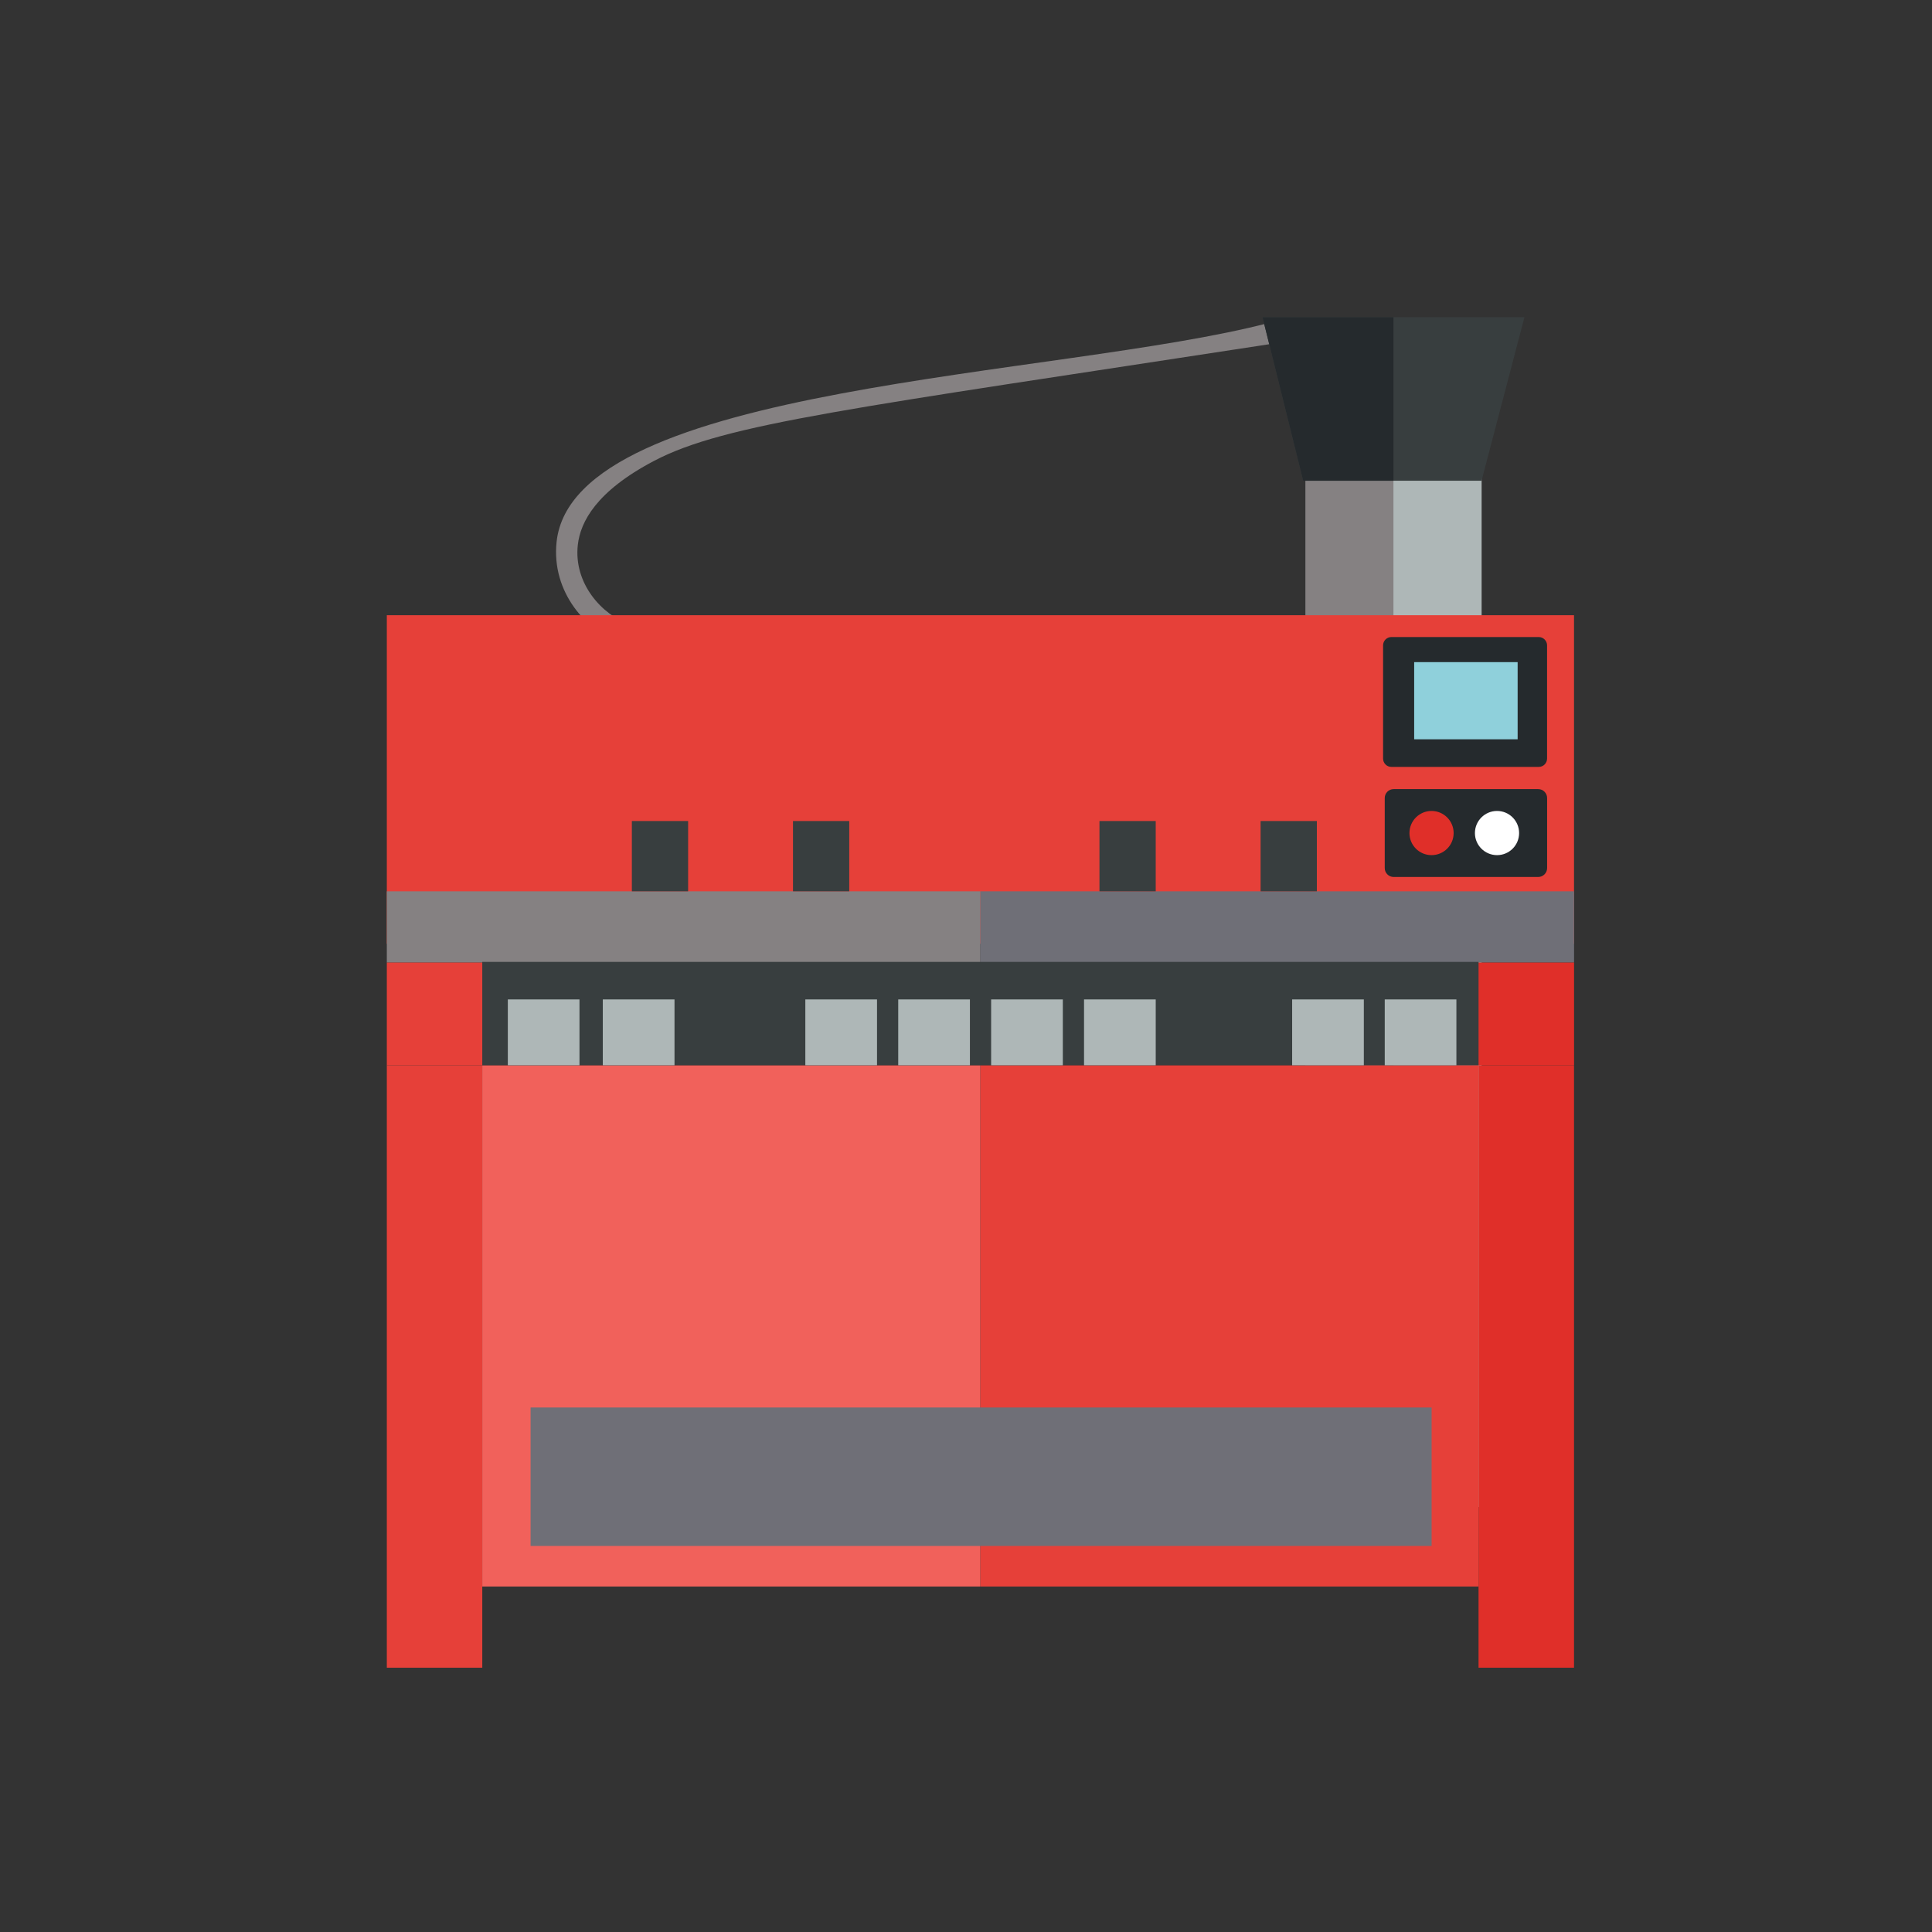
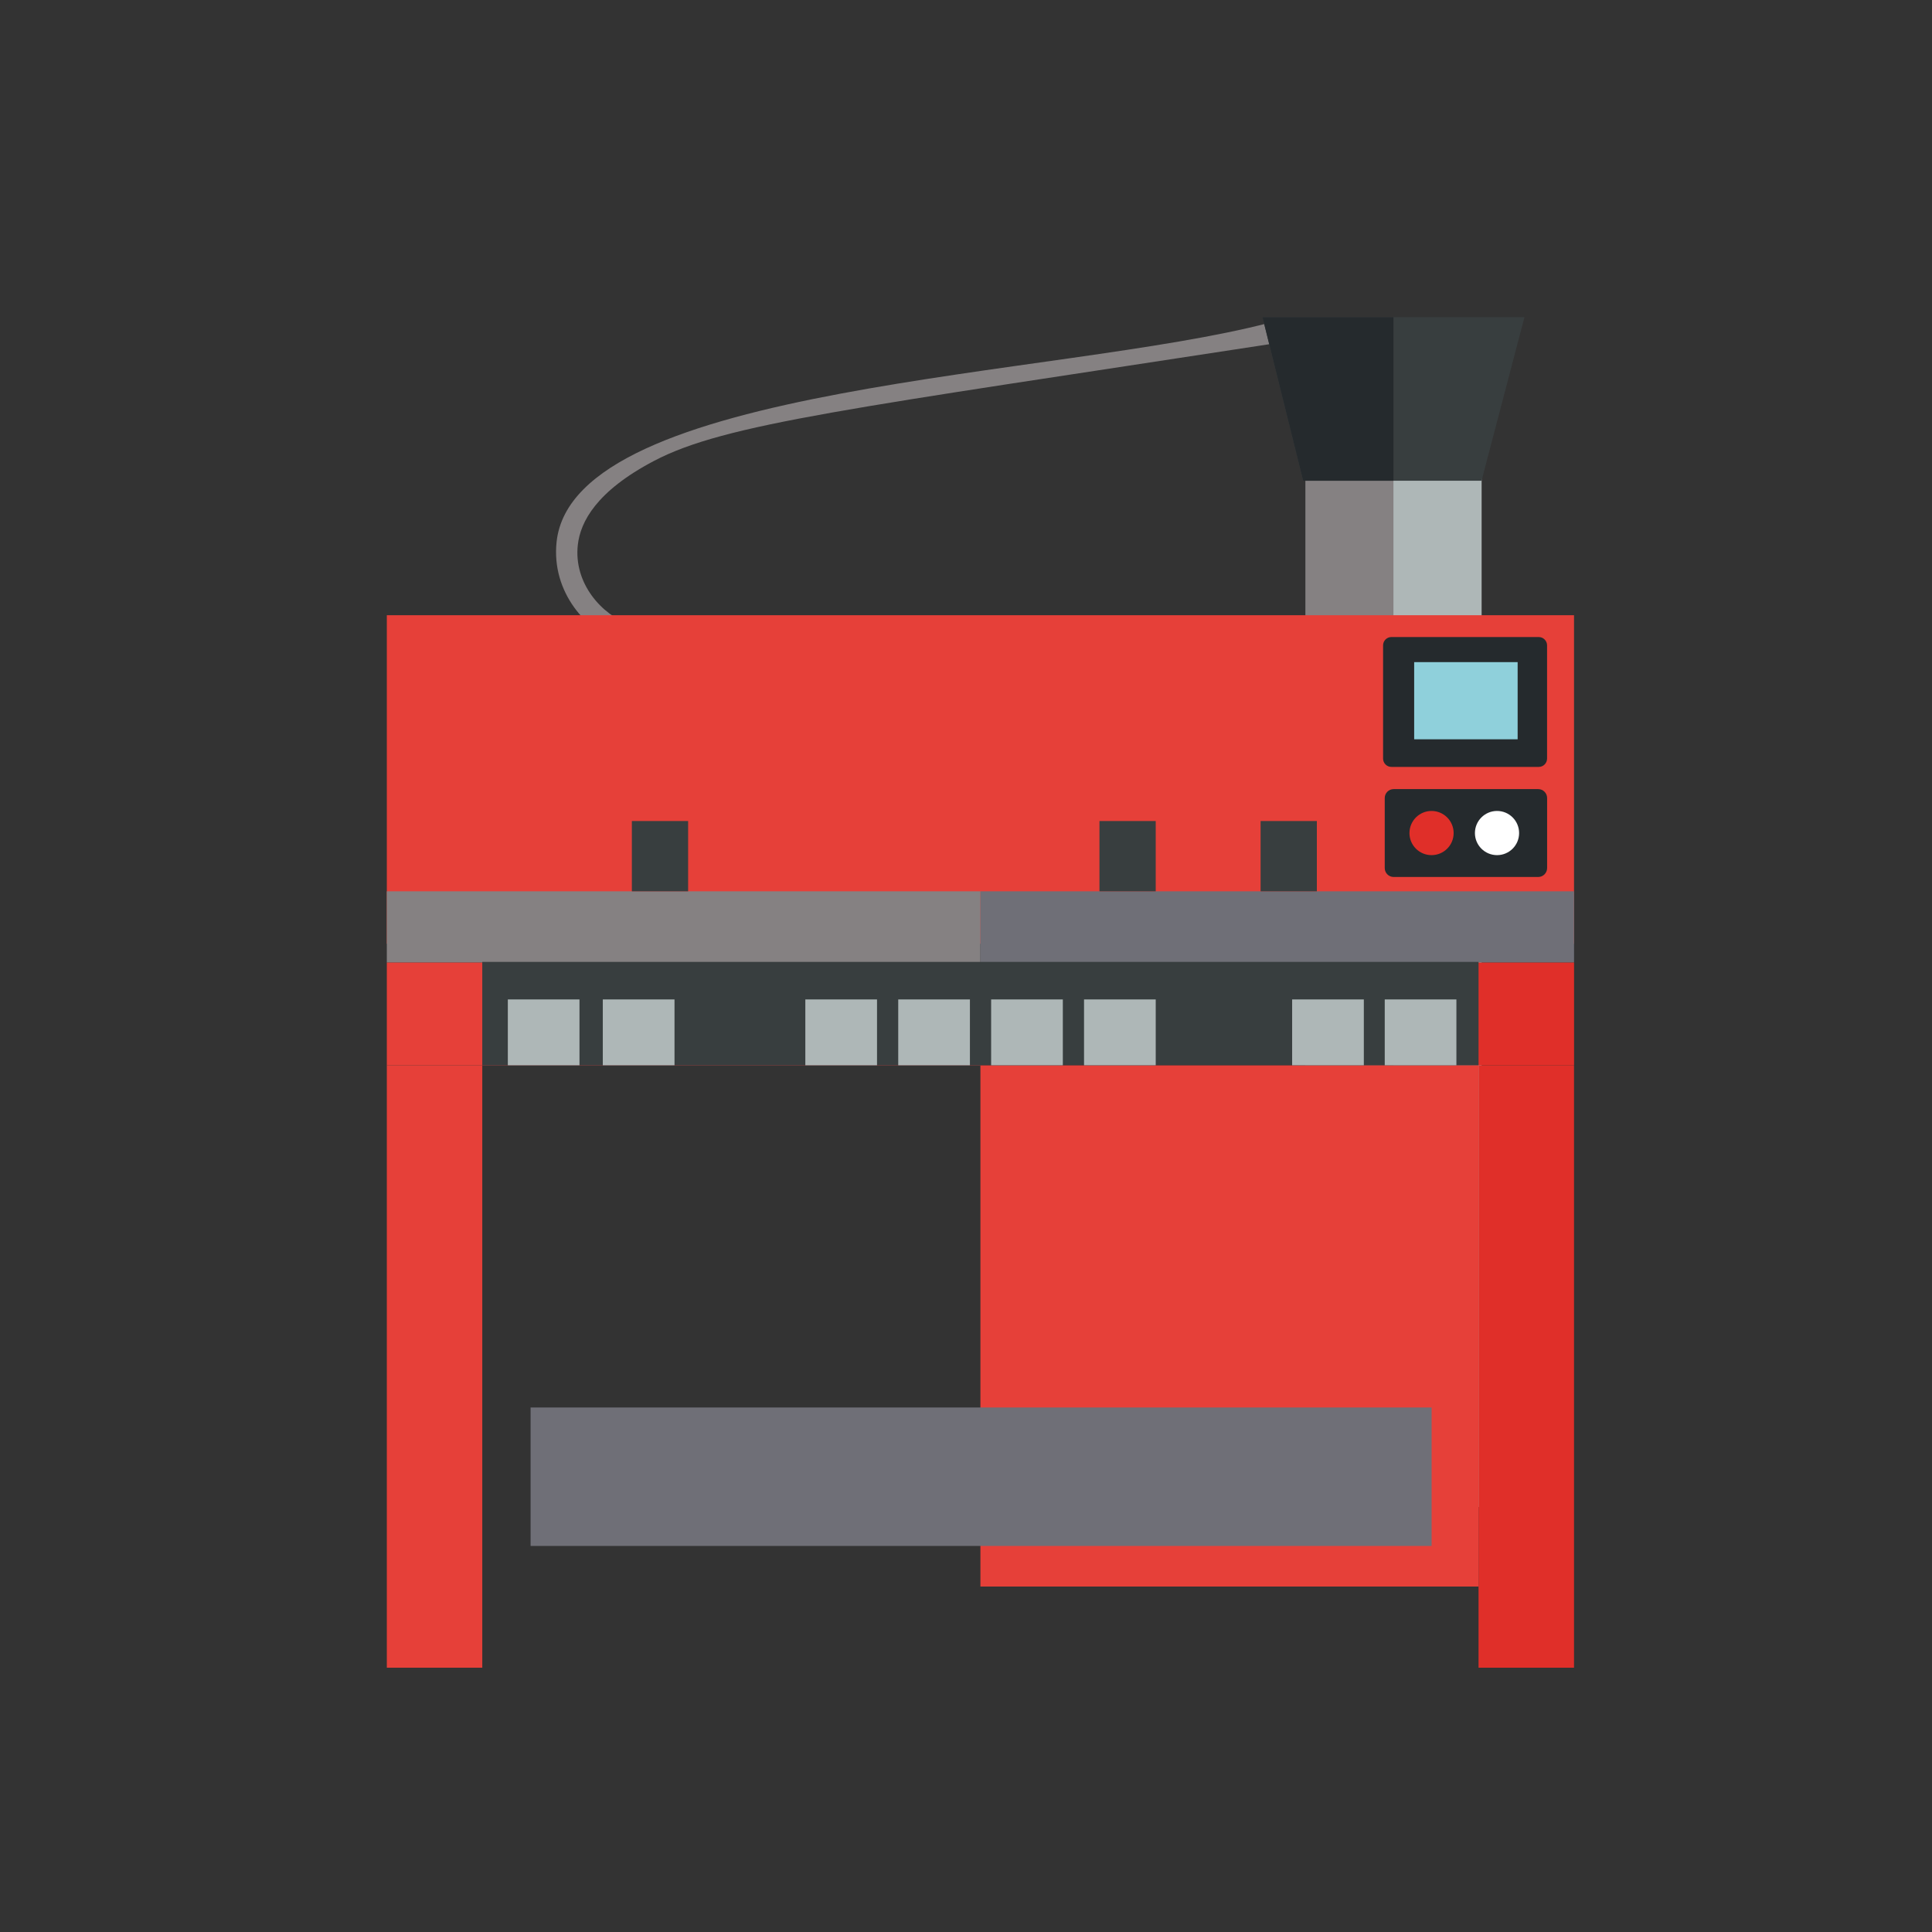
<svg xmlns="http://www.w3.org/2000/svg" id="Layer_1" data-name="Layer 1" viewBox="0 0 512 512">
  <rect x="0" y="0" width="512" height="512" fill="#333333" stroke="none" />
  <path d="m167.08,165.61c-7.62-2.67-15.1-11.01-13.95-21.23.69-6.08,4.89-14.2,20.2-22.24,18.91-9.93,52.33-13.9,163.51-30.99l-.56-5.58h0c-55.53,14.52-184.35,16.14-188.78,58.06-1.4,13.28,7.82,23.74,17.79,27.24" style="fill: #858182;" />
  <polygon points="345.94 399.37 392.63 399.37 392.63 124.42 345.94 124.42 345.94 399.37 345.94 399.37" style="fill: #858182;" />
  <polygon points="369.28 399.37 392.63 399.37 392.63 124.42 369.28 124.42 369.28 399.37 369.28 399.37" style="fill: #aeb7b7;" />
  <polygon points="345.35 127.4 392.63 127.4 403.99 84.06 334.58 84.06 345.35 127.4 345.35 127.4" style="fill: #383e3f;" />
  <polygon points="345.35 127.4 369.28 127.4 369.28 84.06 334.58 84.06 345.35 127.4 345.35 127.4" style="fill: #252a2d;" />
  <polyline points="102.51 163.04 102.51 250.1 417.13 250.1 417.13 250.1 417.13 163.04" style="fill: #e64039;" />
  <polygon points="102.51 236.21 259.82 236.21 259.82 255.09 102.51 255.09 102.51 236.21 102.51 236.21" style="fill: #858182;" />
  <polygon points="417.14 236.21 259.82 236.21 259.82 255.09 417.14 255.09 417.14 236.21 417.14 236.21" style="fill: #6f6f77;" />
  <polygon points="127.81 441.96 102.51 441.96 102.51 282.31 127.81 282.31 127.81 441.96 127.81 441.96" style="fill: #e64039;" />
-   <polygon points="127.81 420.45 259.82 420.45 259.82 282.31 127.81 282.31 127.81 420.45 127.81 420.45" style="fill: #f1615b;" />
  <polygon points="102.51 255.09 259.82 255.09 259.82 282.31 102.51 282.31 102.51 255.09 102.51 255.09" style="fill: #e64039;" />
  <polygon points="391.83 441.96 417.13 441.96 417.13 282.31 391.83 282.31 391.83 441.96 391.83 441.96" style="fill: #e02f29;" />
  <polygon points="391.83 420.45 259.82 420.45 259.82 282.31 391.83 282.31 391.83 420.45 391.83 420.45" style="fill: #e64039;" />
  <polygon points="417.14 255.09 259.82 255.09 259.82 282.31 417.14 282.31 417.14 255.09 417.14 255.09" style="fill: #e02f29;" />
-   <polygon points="225.06 236.21 210.15 236.21 210.15 217.58 225.06 217.58 225.06 236.21 225.06 236.21" style="fill: #383e3f;" />
  <polygon points="182.36 236.21 167.45 236.21 167.45 217.58 182.36 217.58 182.36 236.21 182.36 236.21" style="fill: #383e3f;" />
  <polygon points="348.98 236.21 334.07 236.21 334.07 217.58 348.98 217.58 348.98 236.21 348.98 236.21" style="fill: #383e3f;" />
  <polygon points="306.28 236.21 291.37 236.21 291.37 217.58 306.28 217.58 306.28 236.21 306.28 236.21" style="fill: #383e3f;" />
  <polygon points="391.83 282.31 127.81 282.31 127.81 254.91 391.83 254.91 391.83 282.31 391.83 282.31" style="fill: #383e3f;" />
  <path d="m366.97,230.05v-18.57c0-1.3,1.06-2.36,2.36-2.36h38.31c1.3,0,2.36,1.06,2.36,2.36v18.57c0,1.3-1.06,2.36-2.36,2.36h-38.31c-1.3,0-2.36-1.06-2.36-2.36h0Z" style="fill: #252a2d;" />
  <path d="m396.73,214.91c3.23,0,5.85,2.62,5.85,5.86s-2.62,5.85-5.85,5.85-5.86-2.62-5.86-5.85,2.62-5.86,5.86-5.86h0Z" style="fill: #fff;" />
  <path d="m379.37,214.91c3.23,0,5.86,2.62,5.86,5.86s-2.62,5.85-5.86,5.85-5.85-2.62-5.85-5.85,2.62-5.86,5.85-5.86h0Z" style="fill: #e02f29;" />
  <path d="m407.78,203.24h-39.04c-1.22,0-2.21-.99-2.21-2.21v-30c0-1.22.99-2.21,2.21-2.21h39.04c1.22,0,2.21.99,2.21,2.21v30c0,1.22-.99,2.21-2.21,2.21h0Z" style="fill: #252a2d;" />
  <polygon points="374.77 195.92 402.19 195.92 402.19 175.47 374.77 175.47 374.77 195.92 374.77 195.92" style="fill: #8fd0db;" />
  <polygon points="379.39 373 140.61 373 140.61 409.69 379.39 409.69 379.39 373 379.39 373" style="fill: #6f6f77;" />
  <polygon points="134.58 282.31 153.57 282.31 153.57 264.86 134.58 264.86 134.58 282.31 134.58 282.31" style="fill: #aeb7b7;" />
  <polygon points="159.75 282.31 178.75 282.31 178.75 264.86 159.75 264.86 159.75 282.31 159.75 282.31" style="fill: #aeb7b7;" />
  <polygon points="342.43 282.31 361.43 282.31 361.43 264.86 342.43 264.86 342.43 282.31 342.43 282.31" style="fill: #aeb7b7;" />
  <polygon points="213.42 282.31 232.42 282.31 232.42 264.86 213.42 264.86 213.42 282.31 213.42 282.31" style="fill: #aeb7b7;" />
  <polygon points="238.04 282.31 257.04 282.31 257.04 264.86 238.04 264.86 238.04 282.31 238.04 282.31" style="fill: #aeb7b7;" />
  <polygon points="262.66 282.31 281.66 282.31 281.66 264.86 262.66 264.86 262.66 282.31 262.66 282.31" style="fill: #aeb7b7;" />
  <polygon points="287.28 282.31 306.28 282.31 306.28 264.86 287.28 264.86 287.28 282.31 287.28 282.31" style="fill: #aeb7b7;" />
  <polygon points="366.97 282.31 385.96 282.31 385.96 264.86 366.97 264.86 366.97 282.31 366.97 282.31" style="fill: #aeb7b7;" />
</svg>